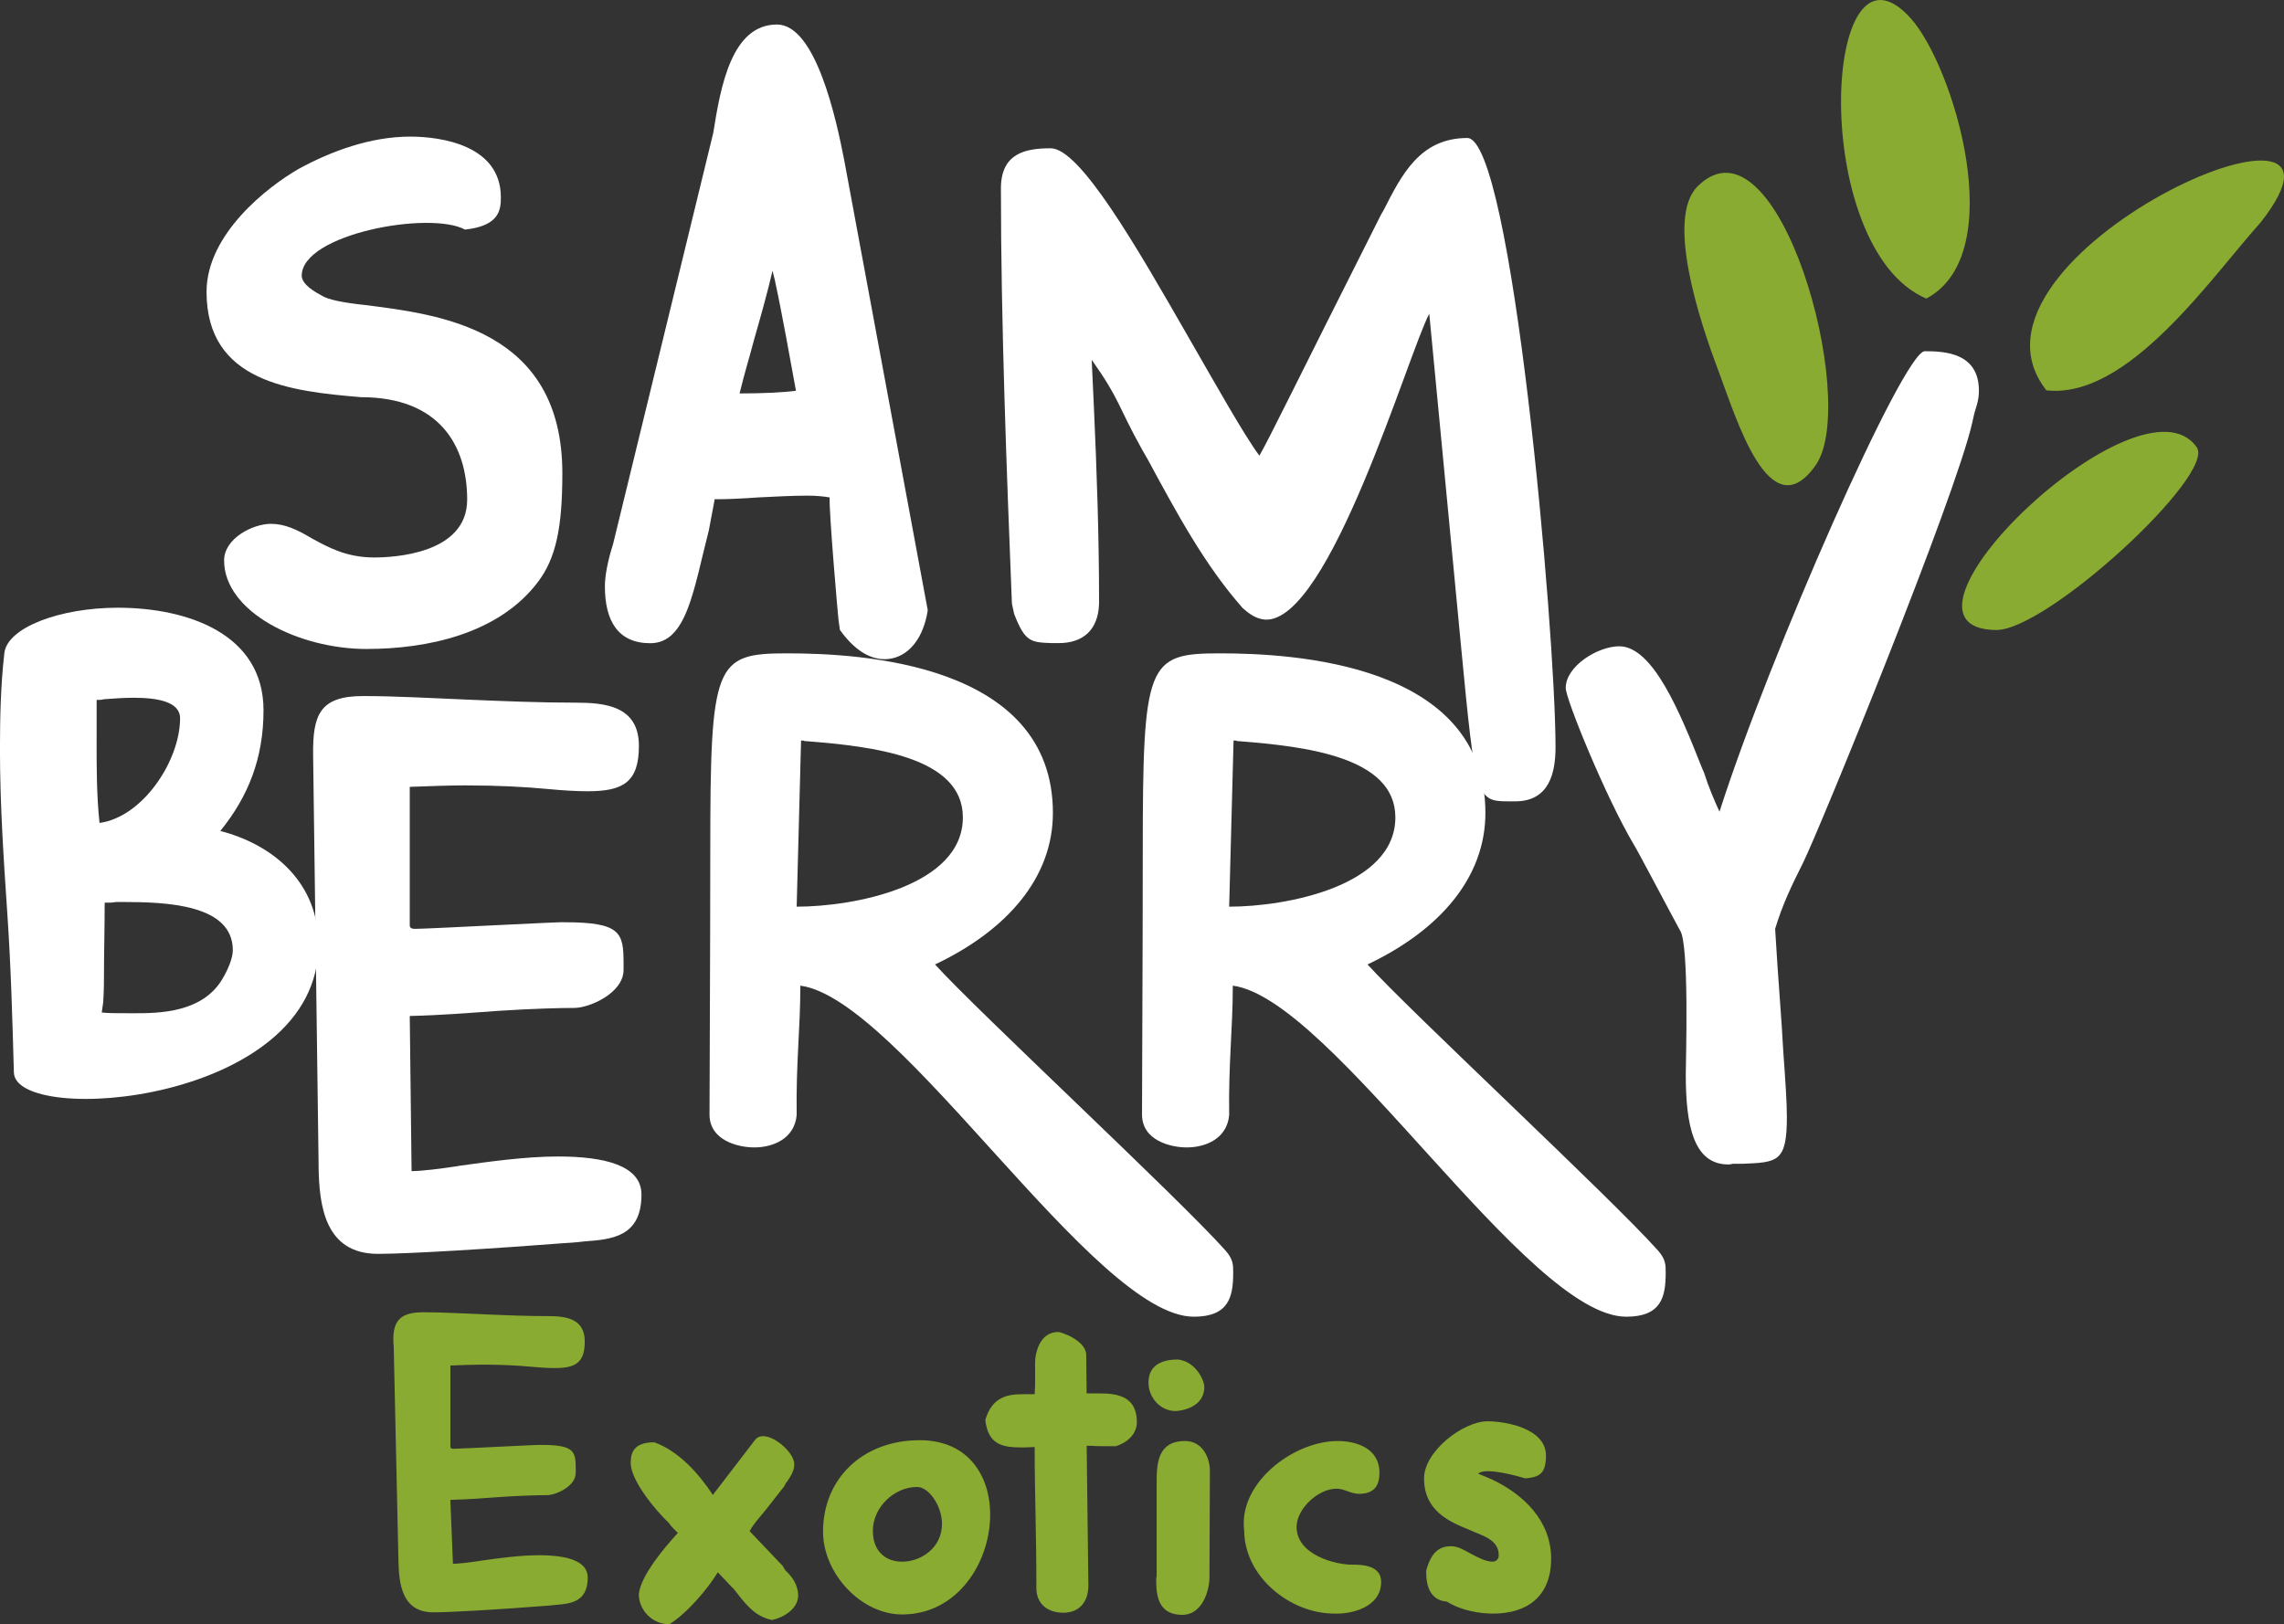
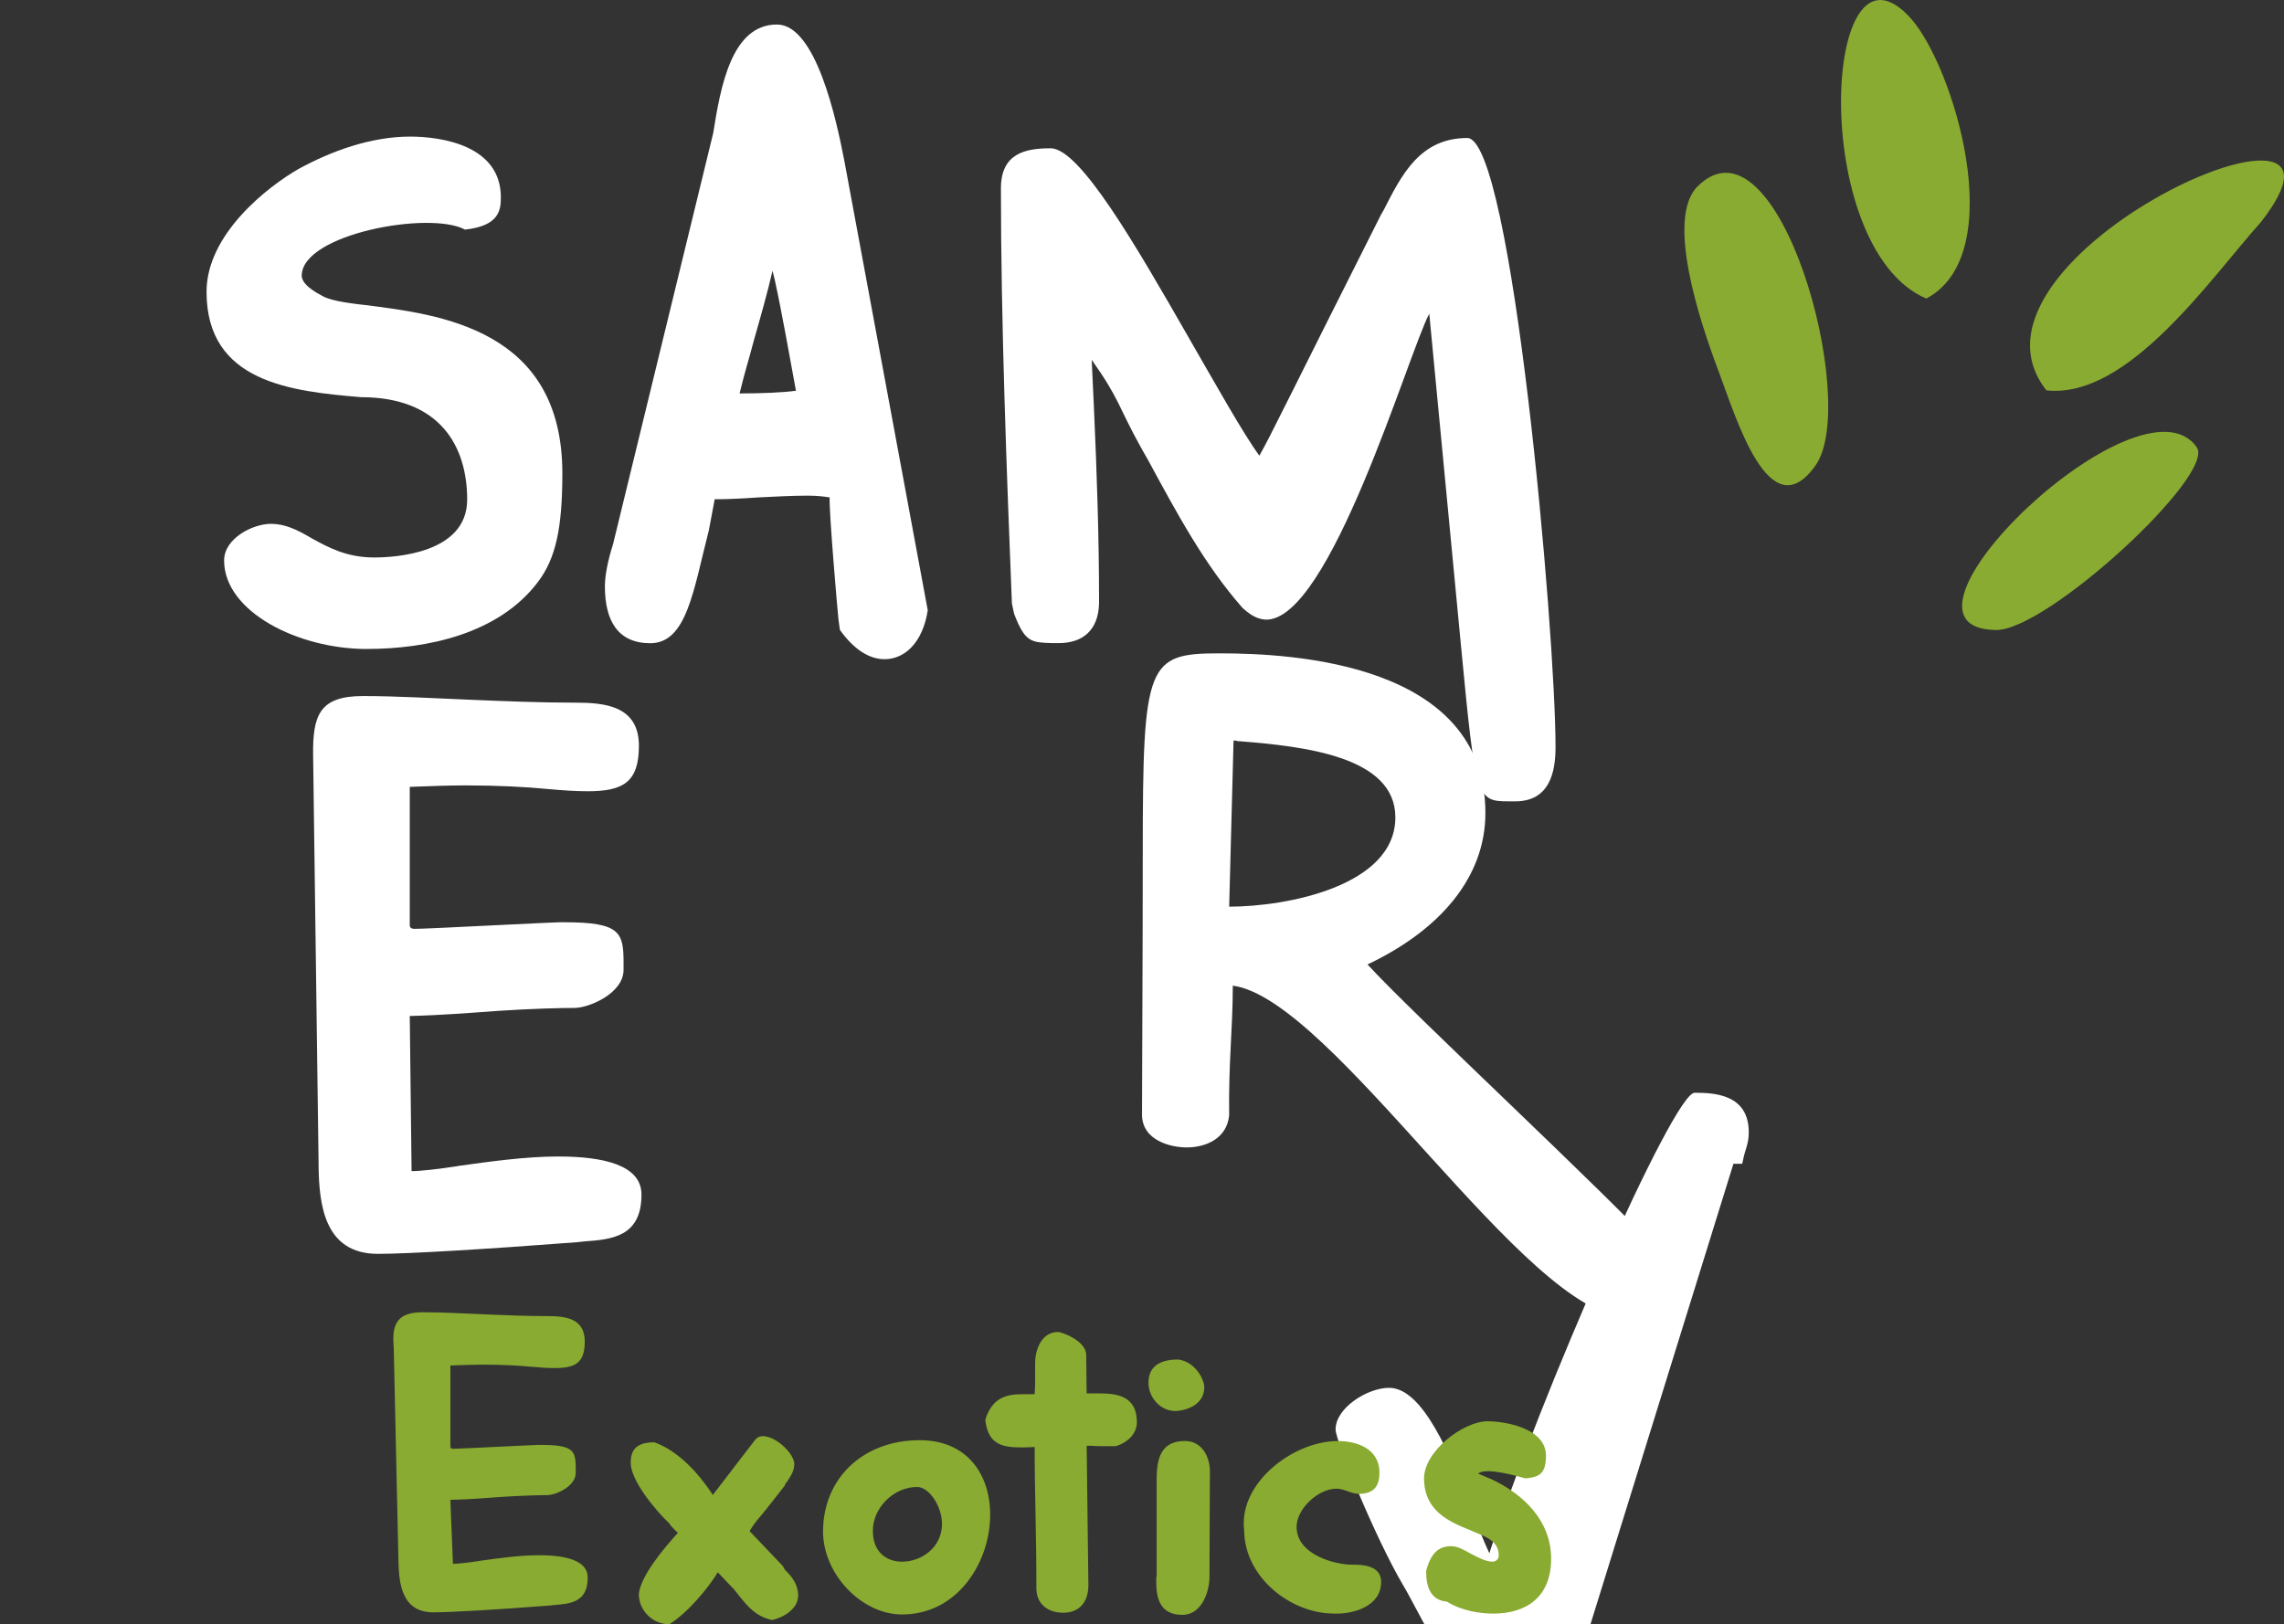
<svg xmlns="http://www.w3.org/2000/svg" id="Layer_2" viewBox="0 0 640.01 455.27">
  <rect x="0" y="0" width="640.01" height="455.27" fill="#333333" stroke="none" />
  <defs>
    <style>.cls-1{fill:#8aab31;}.cls-1,.cls-2{fill-rule:evenodd;}.cls-2{fill:#fff;}</style>
  </defs>
  <g id="Layer_1-2">
    <path class="cls-2" d="m102.81,181.89c16.62,0,36.93-4.1,48-18.87,4.92-6.56,6.77-14.98,6.77-30.36,0-40.41-34.26-44.52-55.39-47.18-5.74-.62-10.26-1.44-12.1-2.67-3.9-2.05-5.54-3.9-5.54-5.54,0-11.69,35.9-18.26,45.75-12.92,9.64-1.03,10.05-5.54,10.05-9.03,0-14.57-16.62-17.03-25.44-17.03-11.08,0-22.16,4.1-31.18,9.03-8.62,4.92-25.85,18.26-25.85,34.46,0,25.44,23.8,27.9,43.28,29.54,21.95,0,29.75,13.54,29.75,28.72s-20.51,16.21-26.05,16.21c-7.8,0-12.92-2.87-17.44-5.33-4.1-2.46-7.59-4.1-11.49-4.1-5.13,0-13.13,4.1-13.13,10.26,0,14.36,20.72,24.82,40,24.82" />
    <path class="cls-2" d="m217.09,78.38c2.26,10.46,4.1,21.18,5.95,31.14-3.69.5-9.43.75-15.8.75,1.85-7.47,2.26-8.22,4.1-15.2,1.85-6.48,3.69-12.95,5.13-19.18l.62,2.49Zm18.26,98.16c3.9,5.48,8.21,8.22,12.51,8.22,5.54,0,10.67-4.48,12.11-13.7l-23.39-126.07c-2.26-11.71-8-38.12-18.87-38.12-12.72,0-15.8,17.44-17.85,30.4l-28.1,115.35c-1.44,4.48-2.26,8.72-2.26,11.71,0,9.72,3.69,15.95,12.72,15.95,10.26,0,12.1-14.95,16.41-31.64l1.64-8.72h1.23c2.67,0,7.59-.25,10.87-.5,4.92-.25,9.85-.5,13.95-.5,2.67,0,4.72.25,6.16.5-.21,3.99,2.26,32.39,2.46,34.13l.41,2.99Z" />
    <path class="cls-2" d="m284.17,172.04c3.08,8,4.72,8,10.67,8.21h1.85c6.77,0,11.08-3.69,11.28-11.08v-1.03c0-17.44-.62-35.9-1.44-53.96l-.62-13.33c8,11.28,7.18,12.72,14.16,25.23.62,1.02,1.03,1.85,1.64,2.87,8,14.77,15.8,29.34,26.47,41.44,2.05,1.85,3.9,3.08,6.36,3.28,18.05.82,40.01-74.47,45.96-85.75l8.92,93.39c4.06,42.47,4.31,43.29,13.33,43.29h1.85c9.64,0,11.28-8.21,11.28-15.18,0-32.62-12.2-170.74-24.72-170.74-13.33,0-18.46,10.46-23.39,20.11-.2.41-.62,1.02-.82,1.43-25.44,50.47-30.78,61.75-34.06,67.5-4.51-6.15-12.31-20.1-20.11-33.64-14.36-25.03-30.16-52.52-38.36-52.52-7.18,0-13.95,1.43-13.95,11.28,0,37.55,1.64,80.22,3.08,116.33l.62,2.87Z" />
-     <path class="cls-2" d="m27.08,207.46v-11.28c.62,0,1.44,0,2.05-.2,2.46-.21,5.74-.41,8.41-.41,6.36,0,12.92,1.03,12.92,5.74,0,11.9-10.46,27.7-22.57,29.34-.82-7.59-.82-15.39-.82-23.18m1.85,73.44c.21-3.08.21-6.15.21-6.77,0-7.18.2-13.95.2-21.13,3.69,0,2.05-.2,3.49-.2h1.44c12.31,0,30.98.62,30.98,13.54,0,2.05-1.23,5.13-2.67,7.59-5.54,10.05-18.26,10.05-25.03,10.05h-.82c-4.1,0-6.56,0-8.21-.21l.41-2.87Zm-25.03,19.69c.41,15.18,85.54,8.82,85.34-35.9,0-17.23-12.51-27.9-27.49-31.8,7.8-9.64,12.1-20.31,12.1-33.85,0-21.54-21.54-28.72-40.82-28.72-16.21,0-30.98,5.54-31.8,12.72-1.03,9.03-1.23,18.05-1.23,27.08,0,15.18,1.03,30.77,2.05,45.75,1.03,14.98,1.44,29.95,1.85,44.72Z" />
    <path class="cls-2" d="m89.27,326.81c.15,10.87,1.64,24.62,16.62,24.62,8.21,0,29.95-1.28,56.01-3.28.61-.05,1.03-.15,1.85-.21,7.59-.55,16-1.23,16-13.13,0-8.21-10.47-10.67-23.39-10.67-9.03,0-19.28,1.44-28.11,2.67h.21c-5.34.82-10.46,1.43-13.13,1.43l-.51-43.48c8.82-.21,16.21-.82,24.82-1.44,9.44-.62,17.44-.82,21.34-.82,4.1,0,13.75-4.1,13.75-10.67v-1.85c0-8.62-.82-11.49-16.62-11.49-.21-.21-37.96,1.85-41.85,1.85-.82,0-1.44-.21-1.44-1.03v-38.77c5.75-.21,10.87-.41,15.59-.41,9.03,0,16.82.41,23.18,1.02,4.31.41,8,.62,11.08.62,9.85,0,14.36-2.46,14.36-12.72,0-11.28-9.64-12.11-17.85-12.11-9.85,0-19.7-.41-29.54-.82-10.26-.41-20.31-1.03-29.95-1.03-12.1,0-14.1,5.29-13.95,16.62l1.54,115.08Z" />
-     <path class="cls-2" d="m224.47,207.55c1.64,0,.2.2,1.64.2,18.26,1.44,43.7,4.31,43.7,21.34,0,19.29-30.57,25.03-46.57,25.03l1.23-46.57Zm110.01,161.5c9.85,0,11.08-5.54,11.08-12.31,0-2.26.02-3.82-2.26-6.36-13.35-14.93-69.39-66.93-81.29-80.06,20.31-9.64,33.03-24.41,33.03-42.47,0-42.06-54.16-44.73-74.47-44.73s-21.54,2.67-21.54,55.6c0,30.77-.21,61.55-.21,73.65,0,7.39,8.21,9.23,12.52,9.23,5.33,0,11.28-2.46,11.9-9.03-.21-14.77,1.03-24.21,1.03-36.31,27.9,3.69,82.52,92.78,110.21,92.78Z" />
-     <path class="cls-2" d="m485.73,326.19h2.46c9.85-.41,12.52-.41,12.52-13.13,0-4.1-.41-10.05-1.03-18.67-.41-8.41-1.43-19.7-2.26-34.06,2.05-6.77,4.51-11.9,7.8-18.46,4.51-9.03,42.83-102.75,47.46-123.52l.41-1.85c.51-2.28,1.43-3.9,1.43-6.98,0-10.67-9.64-11.08-15.18-11.08-5.95,0-43.56,85.36-57.51,129.06-1.43-3.08-3.08-6.98-4.31-10.87-.2-.41-.41-1.03-.62-1.44-6.15-15.59-13.74-34.05-23.18-34.05-5.95,0-14.98,5.54-14.98,11.69,0,3.08,11.08,30.36,19.08,43.9.41.41,10.67,19.9,12.92,24,2.67,3.49,1.64,36.93,1.64,40.41,0,13.95,2.05,25.23,11.9,25.23.82,0,1.23-.21,1.44-.21" />
+     <path class="cls-2" d="m485.73,326.19h2.46l.41-1.85c.51-2.28,1.43-3.9,1.43-6.98,0-10.67-9.64-11.08-15.18-11.08-5.95,0-43.56,85.36-57.51,129.06-1.43-3.08-3.08-6.98-4.31-10.87-.2-.41-.41-1.03-.62-1.44-6.15-15.59-13.74-34.05-23.18-34.05-5.95,0-14.98,5.54-14.98,11.69,0,3.08,11.08,30.36,19.08,43.9.41.41,10.67,19.9,12.92,24,2.67,3.49,1.64,36.93,1.64,40.41,0,13.95,2.05,25.23,11.9,25.23.82,0,1.23-.21,1.44-.21" />
    <path class="cls-2" d="m345.66,207.55c1.64,0,.2.2,1.64.2,18.26,1.44,43.7,4.31,43.7,21.34,0,19.29-30.57,25.03-46.57,25.03l1.23-46.57Zm110.01,161.5c9.85,0,11.08-5.54,11.08-12.31,0-2.26.02-3.82-2.26-6.36-13.35-14.93-69.39-66.93-81.29-80.06,20.31-9.64,33.03-24.41,33.03-42.47,0-42.06-54.16-44.73-74.47-44.73s-21.54,2.67-21.54,55.6c0,30.77-.21,61.55-.21,73.65,0,7.39,8.21,9.23,12.52,9.23,5.33,0,11.28-2.46,11.9-9.03-.21-14.77,1.02-24.21,1.02-36.31,27.9,3.69,82.52,92.78,110.21,92.78Z" />
    <path class="cls-1" d="m399.65,440.83c0,5.29,2.29,7.82,5.77,8.06,4.21,2.65,9.5,3.37,12.99,3.37,9.5,0,16.24-4.81,16.24-15.4s-7.7-18.04-16.72-22.26c-.36-.12-.6-.24-.84-.36l-2.89-1.2c1.92-1.93,11.19.72,13.23,1.32,3.85-.36,5.77-1.2,5.77-6.38,0-7.7-11.43-9.62-16.36-9.62-6.86,0-17.8,8.42-17.8,16,0,9.14,7.1,12.15,12.75,14.44,3.25,1.56,8.18,2.53,8.18,7.1,0,1.2-.84,1.8-1.8,1.8-1.8,0-4.09-1.2-6.14-2.29-1.92-1.08-3.61-2.04-5.41-2.04-3.49,0-5.65,1.92-6.98,6.86v.6Zm-25.86,11.43h.96c4.33,0,12.27-1.92,12.27-8.9,0-4.81-5.77-4.81-7.94-4.81h-.24c-4.69,0-15.52-2.77-15.52-10.59,0-5.05,6.02-10.71,11.19-10.71,2.17,0,4.09,1.44,6.26,1.44,4.33,0,5.77-2.29,5.77-5.9,0-7.1-6.86-8.9-11.67-8.9-11.91,0-26.35,10.71-26.35,22.98,0,.72,0,1.2.12,2.16.12,13.11,13.11,23.22,25.14,23.22Zm-51.97-64.72c0,4.09,3.25,7.94,7.58,7.94,1.32,0,8.06-.84,8.06-6.74,0-1.92-2.41-7.1-7.34-7.7-3.97,0-8.3,1.2-8.3,6.5Zm2.29,28.15v26.1c0,.24-.12.36-.12.48v.96c0,4.81,1.08,9.38,7.34,9.38,5.41,0,7.58-6.5,7.58-10.59l.12-29.71c0-3.73-2.05-8.42-6.98-8.42-7.82,0-7.94,6.62-7.94,11.79Zm-26.23,36.33c4.57,0,7.1-3.01,7.1-7.7l-.48-39.1h1.32c1.2.12,3.13.12,4.45.12h2.41c3.13-.96,5.89-3.37,5.89-6.74,0-7.22-5.41-8.06-10.47-8.06h-3.61l-.12-10.83c-.12-4.09-7.1-6.38-7.82-6.38-5.17,0-6.5,5.77-6.5,8.66v6.13c0,.84-.12,1.8-.12,2.65h-3.37c-4.21,0-8.54.72-10.47,7.22.84,7.1,4.93,7.7,10.59,7.7,1.44,0,2.41-.12,3.25-.12,0,13.71.48,23.46.48,39.58,0,4.45,3.25,6.86,7.46,6.86Zm-53.29-22.98c0-6.5,5.89-12.27,12.39-12.27,3.37,0,6.98,5.41,6.98,10.35,0,6.62-5.77,10.59-11.19,10.59-4.21,0-8.18-2.53-8.18-8.66Zm8.18,23.46c28.51,0,35.13-48.84,4.93-48.84-15.88,0-27.07,10.71-27.07,25.62,0,11.79,10.71,23.22,22.14,23.22Zm-47.4-7.34l-.12-.24,1.44,1.8c.12.12.24.36.36.48,2.41,3.01,4.81,5.89,9.26,6.86,3.01-.6,7.34-3.01,7.34-6.86,0-3.01-1.68-5.29-3.61-7.1l-.6-.96h.12l-9.5-9.98c1.08-2.05,2.77-3.85,4.45-5.9l5.29-6.74c.24-.48.48-1.08.72-1.2.96-1.44,2.05-3.01,2.05-4.93,0-3.85-8.18-10.35-10.95-6.86l-11.91,15.52v-.12c-3.97-6.02-9.62-12.27-16.36-14.68-5.53,0-6.62,2.65-6.62,5.77,0,4.93,6.98,13.35,10.71,16.84l.6.84.24.24c.36.36,1.08,1.2,1.68,1.68-3.73,4.09-10.47,12.03-10.95,17.2,0,4.45,3.73,8.42,8.54,8.42,4.93-3.01,10.83-9.98,13.59-14.56l4.21,4.45Zm-93.72-7.7c.12,6.38.96,14.44,9.74,14.44,4.81,0,17.56-.72,32.84-1.92.36,0,.6-.12,1.08-.12,4.45-.36,9.38-.72,9.38-7.7,0-4.81-6.14-6.26-13.71-6.26-5.29,0-11.31.84-16.48,1.56h.12c-3.13.48-6.14.84-7.7.84l-.72-17.92c5.17-.12,9.5-.48,14.56-.84,5.53-.36,10.23-.48,12.51-.48,2.41,0,8.06-2.41,8.06-6.26v-1.08c0-5.05-.48-6.74-9.74-6.74-.12-.12-22.26,1.08-24.54,1.08-.48,0-.84-.12-.84-.6v-22.74c3.37-.12,6.38-.24,9.14-.24,5.29,0,9.86.24,13.59.6,2.53.24,4.69.36,6.5.36,5.77,0,8.42-1.44,8.42-7.46,0-6.62-5.65-7.1-10.47-7.1-5.77,0-11.55-.24-17.32-.48-6.01-.24-11.91-.6-17.56-.6-7.1,0-8.78,3.13-8.18,9.74l1.32,59.91Z" />
    <path class="cls-1" d="m475.67,52.25c-8.88,8.83.43,37.33,5.82,51.58,4.96,13.12,14.33,44.99,27.28,26.57,12.5-17.78-10.56-100.55-33.1-78.15" />
    <path class="cls-1" d="m573.44,109.41c22.85,2.52,45.88-31.28,60.09-47.15,35.78-45.65-89.8,9.47-60.09,47.15" />
    <path class="cls-1" d="m535.41,5.13c-24.75-27.58-28.77,64.4,4.36,78.55,23.61-12.46,7.7-65.1-4.36-78.55" />
    <path class="cls-1" d="m615.56,125.36c-15.75-22.61-92.18,50.81-56.25,51.22,14.3.16,61.65-43.49,56.25-51.22" />
  </g>
</svg>